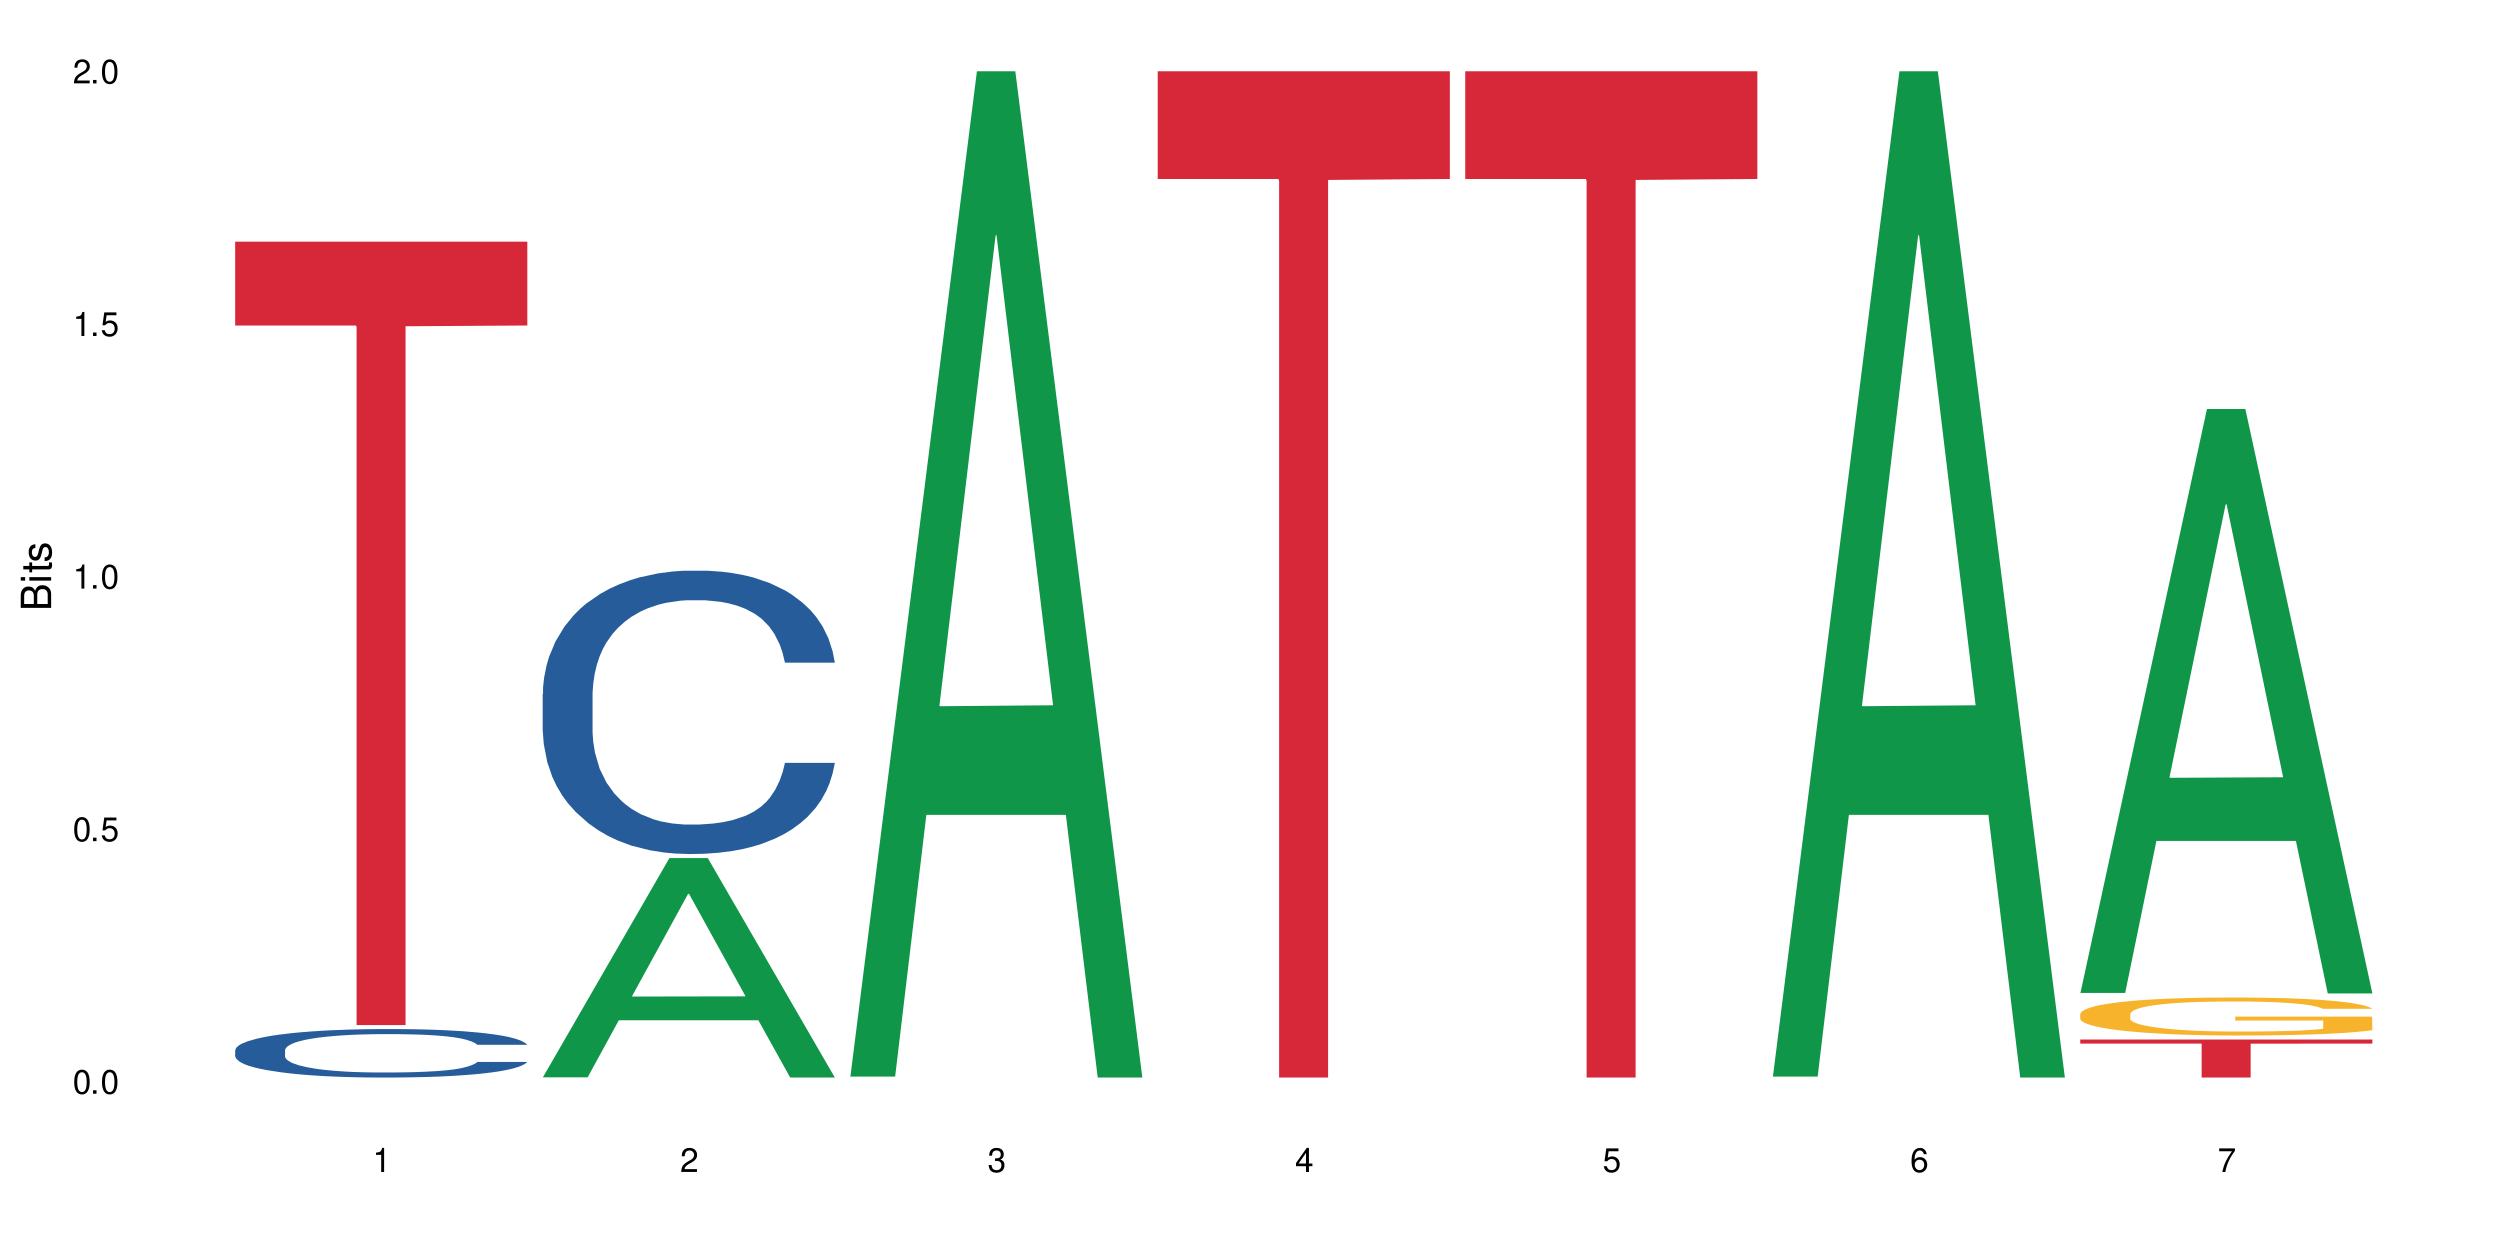
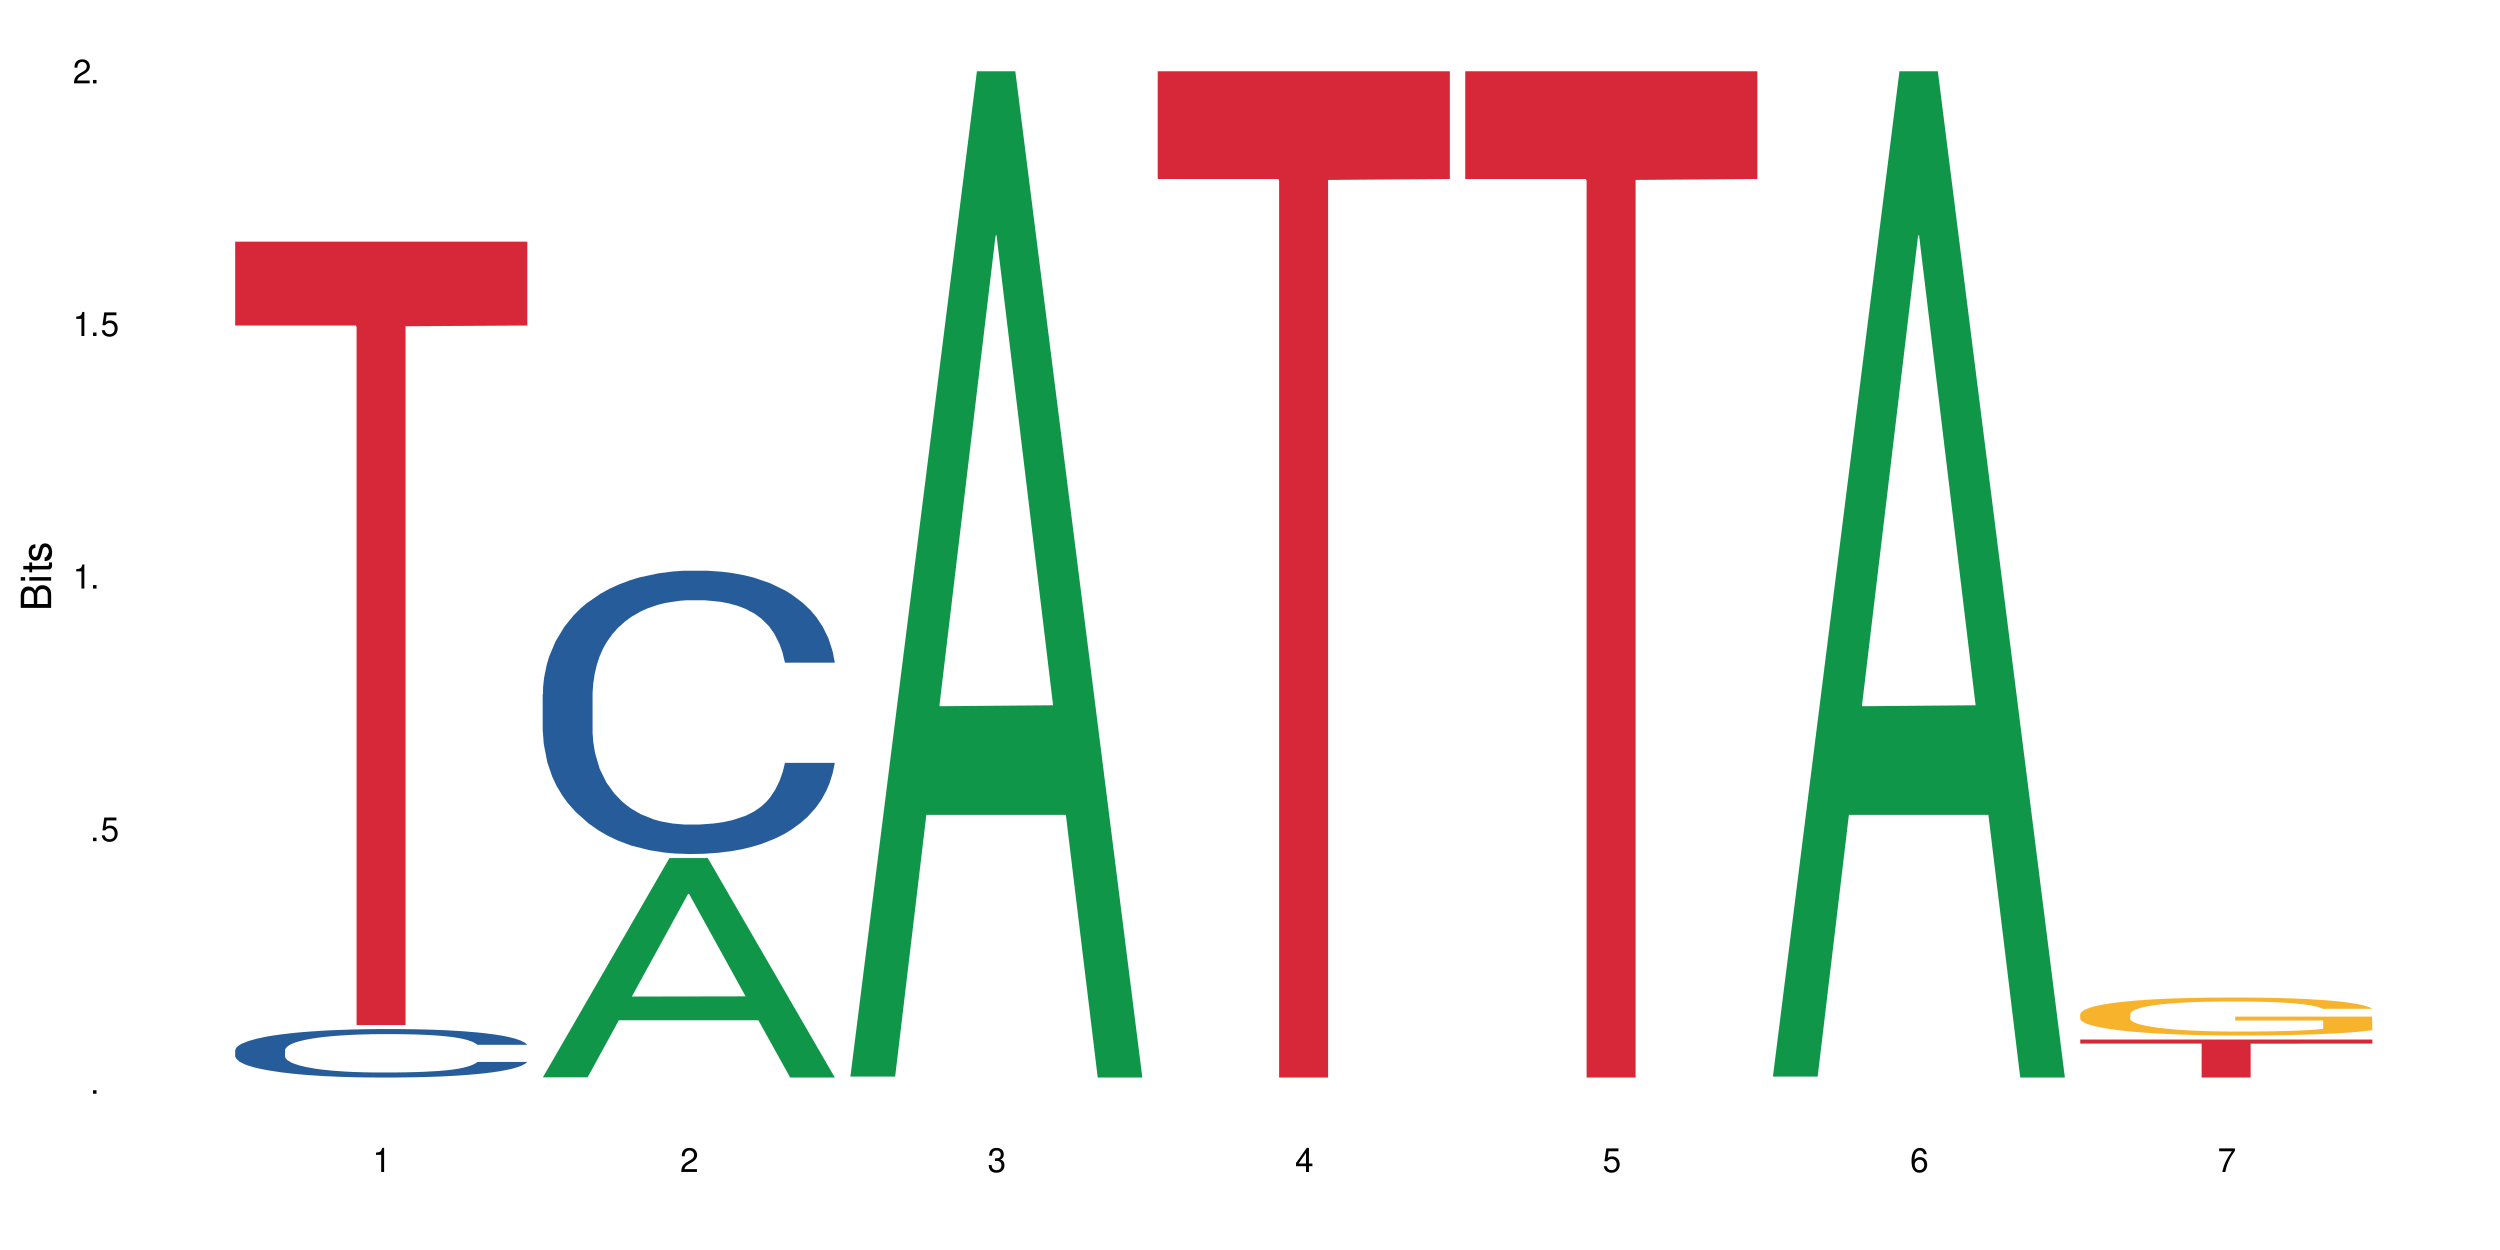
<svg xmlns="http://www.w3.org/2000/svg" xmlns:xlink="http://www.w3.org/1999/xlink" width="720" height="360" viewBox="0 0 720 360">
  <defs>
    <g>
      <g id="glyph-0-0">
</g>
      <g id="glyph-0-1">
-         <path d="M 2.641 -6.938 C 2 -6.938 1.422 -6.656 1.078 -6.172 C 0.641 -5.562 0.406 -4.641 0.406 -3.359 C 0.406 -1.016 1.188 0.219 2.641 0.219 C 4.078 0.219 4.859 -1.016 4.859 -3.297 C 4.859 -4.641 4.656 -5.547 4.203 -6.172 C 3.844 -6.656 3.281 -6.938 2.641 -6.938 Z M 2.641 -6.188 C 3.547 -6.188 4 -5.25 4 -3.375 C 4 -1.406 3.562 -0.484 2.625 -0.484 C 1.734 -0.484 1.281 -1.438 1.281 -3.344 C 1.281 -5.25 1.734 -6.188 2.641 -6.188 Z M 2.641 -6.188 " />
-       </g>
+         </g>
      <g id="glyph-0-2">
        <path d="M 1.828 -1 L 0.828 -1 L 0.828 0 L 1.828 0 Z M 1.828 -1 " />
      </g>
      <g id="glyph-0-3">
        <path d="M 4.562 -6.797 L 1.062 -6.797 L 0.547 -3.094 L 1.328 -3.094 C 1.719 -3.562 2.047 -3.734 2.578 -3.734 C 3.484 -3.734 4.062 -3.109 4.062 -2.094 C 4.062 -1.125 3.484 -0.531 2.578 -0.531 C 1.828 -0.531 1.375 -0.906 1.188 -1.672 L 0.328 -1.672 C 0.453 -1.109 0.547 -0.844 0.75 -0.594 C 1.125 -0.078 1.828 0.219 2.594 0.219 C 3.969 0.219 4.922 -0.781 4.922 -2.219 C 4.922 -3.562 4.031 -4.484 2.719 -4.484 C 2.25 -4.484 1.859 -4.359 1.469 -4.062 L 1.734 -5.969 L 4.562 -5.969 Z M 4.562 -6.797 " />
      </g>
      <g id="glyph-0-4">
        <path d="M 2.484 -4.938 L 2.484 0 L 3.328 0 L 3.328 -6.938 L 2.766 -6.938 C 2.469 -5.875 2.281 -5.734 0.984 -5.562 L 0.984 -4.938 Z M 2.484 -4.938 " />
      </g>
      <g id="glyph-0-5">
        <path d="M 4.859 -0.828 L 1.281 -0.828 C 1.359 -1.406 1.672 -1.781 2.5 -2.281 L 3.469 -2.828 C 4.406 -3.344 4.906 -4.062 4.906 -4.906 C 4.906 -5.484 4.672 -6.031 4.266 -6.406 C 3.859 -6.766 3.375 -6.938 2.719 -6.938 C 1.859 -6.938 1.219 -6.625 0.844 -6.031 C 0.609 -5.672 0.5 -5.234 0.484 -4.531 L 1.328 -4.531 C 1.359 -5.016 1.406 -5.281 1.531 -5.516 C 1.75 -5.938 2.188 -6.203 2.703 -6.203 C 3.469 -6.203 4.031 -5.641 4.031 -4.891 C 4.031 -4.344 3.719 -3.859 3.125 -3.516 L 2.234 -3 C 0.812 -2.172 0.406 -1.531 0.328 -0.016 L 4.859 -0.016 Z M 4.859 -0.828 " />
      </g>
      <g id="glyph-0-6">
        <path d="M 2.125 -3.188 L 2.578 -3.188 C 3.5 -3.188 3.984 -2.766 3.984 -1.922 C 3.984 -1.062 3.469 -0.531 2.594 -0.531 C 1.656 -0.531 1.203 -1 1.156 -2.016 L 0.312 -2.016 C 0.344 -1.453 0.438 -1.094 0.609 -0.781 C 0.953 -0.109 1.625 0.219 2.547 0.219 C 3.953 0.219 4.859 -0.625 4.859 -1.938 C 4.859 -2.828 4.516 -3.297 3.703 -3.594 C 4.344 -3.844 4.656 -4.328 4.656 -5.031 C 4.656 -6.219 3.875 -6.938 2.578 -6.938 C 1.203 -6.938 0.484 -6.172 0.453 -4.703 L 1.297 -4.703 C 1.312 -5.125 1.344 -5.359 1.453 -5.578 C 1.641 -5.969 2.062 -6.203 2.594 -6.203 C 3.344 -6.203 3.797 -5.75 3.797 -5 C 3.797 -4.516 3.609 -4.219 3.25 -4.047 C 3.016 -3.953 2.703 -3.922 2.125 -3.906 Z M 2.125 -3.188 " />
      </g>
      <g id="glyph-0-7">
        <path d="M 3.141 -1.672 L 3.141 0 L 3.984 0 L 3.984 -1.672 L 4.984 -1.672 L 4.984 -2.438 L 3.984 -2.438 L 3.984 -6.938 L 3.359 -6.938 L 0.266 -2.578 L 0.266 -1.672 Z M 3.141 -2.438 L 1 -2.438 L 3.141 -5.5 Z M 3.141 -2.438 " />
      </g>
      <g id="glyph-0-8">
        <path d="M 4.781 -5.125 C 4.609 -6.266 3.891 -6.938 2.844 -6.938 C 2.094 -6.938 1.422 -6.578 1.031 -5.953 C 0.594 -5.266 0.406 -4.422 0.406 -3.172 C 0.406 -2 0.578 -1.25 0.984 -0.641 C 1.359 -0.078 1.953 0.219 2.703 0.219 C 3.984 0.219 4.922 -0.75 4.922 -2.094 C 4.922 -3.375 4.062 -4.281 2.844 -4.281 C 2.172 -4.281 1.641 -4.031 1.281 -3.516 C 1.281 -5.234 1.828 -6.188 2.797 -6.188 C 3.391 -6.188 3.797 -5.797 3.938 -5.125 Z M 2.734 -3.531 C 3.547 -3.531 4.062 -2.953 4.062 -2.031 C 4.062 -1.156 3.484 -0.531 2.703 -0.531 C 1.922 -0.531 1.328 -1.188 1.328 -2.078 C 1.328 -2.938 1.906 -3.531 2.734 -3.531 Z M 2.734 -3.531 " />
      </g>
      <g id="glyph-0-9">
        <path d="M 4.984 -6.797 L 0.438 -6.797 L 0.438 -5.969 L 4.109 -5.969 C 2.5 -3.656 1.828 -2.234 1.328 0 L 2.219 0 C 2.594 -2.172 3.453 -4.047 4.984 -6.094 Z M 4.984 -6.797 " />
      </g>
      <g id="glyph-1-0">
</g>
      <g id="glyph-1-1">
        <path d="M 0 -0.953 L 0 -4.891 C 0 -5.719 -0.234 -6.344 -0.734 -6.797 C -1.188 -7.234 -1.812 -7.469 -2.5 -7.469 C -3.547 -7.469 -4.188 -7 -4.625 -5.875 C -4.984 -6.688 -5.625 -7.094 -6.531 -7.094 C -7.172 -7.094 -7.734 -6.859 -8.141 -6.391 C -8.562 -5.922 -8.75 -5.344 -8.75 -4.5 L -8.75 -0.953 Z M -4.984 -2.062 L -7.766 -2.062 L -7.766 -4.219 C -7.766 -4.844 -7.688 -5.203 -7.453 -5.5 C -7.219 -5.812 -6.859 -5.969 -6.375 -5.969 C -5.891 -5.969 -5.531 -5.812 -5.297 -5.5 C -5.062 -5.203 -4.984 -4.844 -4.984 -4.219 Z M -0.984 -2.062 L -4 -2.062 L -4 -4.781 C -4 -5.766 -3.438 -6.359 -2.484 -6.359 C -1.547 -6.359 -0.984 -5.766 -0.984 -4.781 Z M -0.984 -2.062 " />
      </g>
      <g id="glyph-1-2">
        <path d="M -6.281 -1.797 L -6.281 -0.797 L 0 -0.797 L 0 -1.797 Z M -8.75 -1.797 L -8.75 -0.797 L -7.484 -0.797 L -7.484 -1.797 Z M -8.75 -1.797 " />
      </g>
      <g id="glyph-1-3">
        <path d="M -6.281 -3.047 L -6.281 -2.016 L -8.016 -2.016 L -8.016 -1.016 L -6.281 -1.016 L -6.281 -0.172 L -5.469 -0.172 L -5.469 -1.016 L -0.719 -1.016 C -0.078 -1.016 0.281 -1.453 0.281 -2.234 C 0.281 -2.5 0.25 -2.719 0.188 -3.047 L -0.641 -3.047 C -0.609 -2.906 -0.594 -2.766 -0.594 -2.562 C -0.594 -2.141 -0.719 -2.016 -1.156 -2.016 L -5.469 -2.016 L -5.469 -3.047 Z M -6.281 -3.047 " />
      </g>
      <g id="glyph-1-4">
-         <path d="M -4.531 -5.25 C -5.766 -5.25 -6.469 -4.422 -6.469 -2.969 C -6.469 -1.516 -5.719 -0.562 -4.547 -0.562 C -3.562 -0.562 -3.094 -1.062 -2.734 -2.562 L -2.516 -3.484 C -2.344 -4.188 -2.094 -4.469 -1.641 -4.469 C -1.047 -4.469 -0.641 -3.875 -0.641 -3 C -0.641 -2.453 -0.797 -2 -1.062 -1.75 C -1.25 -1.594 -1.422 -1.531 -1.875 -1.469 L -1.875 -0.406 C -0.422 -0.453 0.281 -1.266 0.281 -2.922 C 0.281 -4.5 -0.5 -5.516 -1.719 -5.516 C -2.656 -5.516 -3.172 -4.984 -3.469 -3.734 L -3.703 -2.766 C -3.891 -1.953 -4.156 -1.609 -4.594 -1.609 C -5.188 -1.609 -5.547 -2.125 -5.547 -2.938 C -5.547 -3.75 -5.203 -4.172 -4.531 -4.203 Z M -4.531 -5.25 " />
+         <path d="M -4.531 -5.25 C -5.766 -5.25 -6.469 -4.422 -6.469 -2.969 C -6.469 -1.516 -5.719 -0.562 -4.547 -0.562 C -3.562 -0.562 -3.094 -1.062 -2.734 -2.562 L -2.516 -3.484 C -2.344 -4.188 -2.094 -4.469 -1.641 -4.469 C -1.047 -4.469 -0.641 -3.875 -0.641 -3 C -1.25 -1.594 -1.422 -1.531 -1.875 -1.469 L -1.875 -0.406 C -0.422 -0.453 0.281 -1.266 0.281 -2.922 C 0.281 -4.5 -0.5 -5.516 -1.719 -5.516 C -2.656 -5.516 -3.172 -4.984 -3.469 -3.734 L -3.703 -2.766 C -3.891 -1.953 -4.156 -1.609 -4.594 -1.609 C -5.188 -1.609 -5.547 -2.125 -5.547 -2.938 C -5.547 -3.75 -5.203 -4.172 -4.531 -4.203 Z M -4.531 -5.25 " />
      </g>
    </g>
  </defs>
  <rect x="-72" y="-36" width="864" height="432" fill="rgb(100%, 100%, 100%)" fill-opacity="1" />
  <path fill-rule="nonzero" fill="rgb(14.51%, 36.078%, 60%)" fill-opacity="1" d="M 67.73 302.449 L 67.832 302.438 L 67.832 302.129 L 68.141 301.645 L 68.859 301.035 L 69.578 300.613 L 71.426 299.859 L 73.988 299.133 L 76.656 298.57 L 78.605 298.238 L 80.352 297.984 L 84.352 297.512 L 86.918 297.27 L 89.688 297.055 L 93.074 296.836 L 95.535 296.711 L 101.078 296.504 L 105.18 296.414 L 108.363 296.379 L 115.238 296.379 L 119.34 296.43 L 122.316 296.492 L 125.598 296.594 L 128.371 296.711 L 133.191 296.988 L 137.5 297.348 L 139.449 297.551 L 142.527 297.945 L 144.891 298.328 L 146.531 298.66 L 148.379 299.133 L 150.02 299.707 L 151.25 300.355 L 151.867 300.906 L 137.5 300.906 L 136.785 300.395 L 135.961 300 L 134.422 299.477 L 132.883 299.105 L 130.73 298.738 L 128.781 298.496 L 126.113 298.254 L 123.754 298.102 L 121.289 297.984 L 118.93 297.91 L 114.414 297.832 L 109.184 297.832 L 107.234 297.855 L 103.23 297.961 L 101.078 298.047 L 98 298.227 L 95.844 298.395 L 93.281 298.648 L 91.535 298.863 L 89.379 299.195 L 87.84 299.488 L 86.098 299.91 L 85.07 300.23 L 84.148 300.586 L 83.328 301.008 L 82.711 301.453 L 82.301 301.926 L 82.094 302.387 L 82.094 304.363 L 82.301 304.82 L 82.812 305.359 L 84.148 306.137 L 86.098 306.812 L 88.355 307.348 L 90.508 307.73 L 91.742 307.91 L 93.383 308.113 L 95.945 308.367 L 99.641 308.625 L 101.797 308.727 L 105.078 308.828 L 108.465 308.879 L 112.98 308.879 L 116.98 308.828 L 119.648 308.762 L 122.418 308.66 L 126.215 308.445 L 128.574 308.242 L 130.629 308 L 132.168 307.754 L 133.191 307.551 L 134.73 307.156 L 135.961 306.723 L 136.887 306.277 L 137.5 305.844 L 151.867 305.844 L 151.25 306.352 L 150.328 306.852 L 149.402 307.219 L 147.969 307.668 L 146.324 308.062 L 143.965 308.508 L 142.016 308.801 L 139.449 309.121 L 137.09 309.363 L 134.527 309.578 L 130.73 309.836 L 128.266 309.961 L 125.598 310.078 L 122.418 310.18 L 118.418 310.27 L 114.109 310.32 L 110.105 310.332 L 105.797 310.309 L 102.617 310.258 L 98.41 310.141 L 93.176 309.91 L 89.379 309.668 L 86.406 309.426 L 83.84 309.172 L 80.969 308.828 L 77.273 308.266 L 75.016 307.832 L 73.477 307.477 L 71.734 306.977 L 70.5 306.531 L 69.066 305.816 L 68.039 304.91 L 67.73 304.211 Z M 67.73 302.449 " />
  <path fill-rule="nonzero" fill="rgb(83.922%, 15.686%, 22.353%)" fill-opacity="1" d="M 67.73 69.598 L 151.867 69.598 L 151.867 93.746 L 116.801 93.961 L 116.801 295.215 L 102.695 295.215 L 102.695 94.172 L 102.488 93.746 L 67.73 93.746 Z M 67.73 69.598 " />
  <path fill-rule="nonzero" fill="rgb(6.275%, 58.824%, 28.235%)" fill-opacity="1" d="M 156.293 310.273 L 156.383 310.215 L 192.789 247.129 L 203.844 247.129 L 240.43 310.332 L 227.574 310.332 L 218.406 293.832 L 178.227 293.832 L 169.238 310.273 L 156.293 310.273 L 182.094 287.008 L 214.723 286.949 L 198.453 257.453 L 198.273 257.395 L 198.094 257.574 L 182.004 286.949 L 182.094 287.008 Z M 156.293 310.273 " />
  <path fill-rule="nonzero" fill="rgb(14.51%, 36.078%, 60%)" fill-opacity="1" d="M 156.293 199.871 L 156.398 199.797 L 156.398 198.004 L 156.703 195.172 L 157.422 191.59 L 158.141 189.129 L 159.988 184.73 L 162.555 180.477 L 165.223 177.195 L 167.172 175.258 L 168.914 173.766 L 172.918 171.004 L 175.48 169.59 L 178.25 168.32 L 181.637 167.051 L 184.102 166.305 L 189.641 165.113 L 193.746 164.59 L 196.926 164.367 L 203.801 164.367 L 207.902 164.664 L 210.879 165.039 L 214.164 165.637 L 216.934 166.305 L 221.754 167.945 L 226.066 170.035 L 228.016 171.23 L 231.094 173.543 L 233.453 175.777 L 235.094 177.719 L 236.941 180.477 L 238.582 183.832 L 239.812 187.637 L 240.43 190.844 L 226.066 190.844 L 225.348 187.863 L 224.527 185.551 L 222.988 182.492 L 221.449 180.328 L 219.293 178.164 L 217.344 176.75 L 214.676 175.332 L 212.316 174.438 L 209.855 173.766 L 207.492 173.316 L 202.98 172.871 L 197.746 172.871 L 195.797 173.02 L 191.797 173.617 L 189.641 174.137 L 186.562 175.184 L 184.406 176.152 L 181.844 177.645 L 180.098 178.91 L 177.945 180.852 L 176.406 182.566 L 174.66 185.027 L 173.633 186.891 L 172.711 188.98 L 171.891 191.441 L 171.273 194.051 L 170.863 196.812 L 170.66 199.496 L 170.66 211.059 L 170.863 213.742 L 171.379 216.875 L 172.711 221.426 L 174.66 225.379 L 176.918 228.512 L 179.074 230.746 L 180.305 231.793 L 181.945 232.984 L 184.512 234.477 L 188.203 235.969 L 190.359 236.566 L 193.641 237.164 L 197.027 237.461 L 201.543 237.461 L 205.543 237.164 L 208.211 236.789 L 210.98 236.191 L 214.777 234.926 L 217.137 233.73 L 219.191 232.312 L 220.73 230.898 L 221.754 229.703 L 223.293 227.391 L 224.527 224.855 L 225.449 222.246 L 226.066 219.711 L 240.43 219.711 L 239.812 222.691 L 238.891 225.602 L 237.969 227.766 L 236.531 230.375 L 234.891 232.688 L 232.527 235.297 L 230.578 237.012 L 228.016 238.879 L 225.656 240.297 L 223.09 241.562 L 219.293 243.055 L 216.832 243.801 L 214.164 244.473 L 210.98 245.07 L 206.98 245.59 L 202.672 245.891 L 198.668 245.965 L 194.359 245.812 L 191.18 245.516 L 186.973 244.844 L 181.738 243.504 L 177.945 242.086 L 174.969 240.668 L 172.402 239.176 L 169.531 237.164 L 165.836 233.879 L 163.578 231.344 L 162.039 229.258 L 160.297 226.348 L 159.066 223.738 L 157.629 219.559 L 156.602 214.266 L 156.293 210.164 Z M 156.293 199.871 " />
  <path fill-rule="nonzero" fill="rgb(6.275%, 58.824%, 28.235%)" fill-opacity="1" d="M 244.859 310.059 L 244.949 309.789 L 281.352 20.527 L 292.41 20.527 L 328.992 310.332 L 316.141 310.332 L 306.969 234.684 L 266.789 234.684 L 257.801 310.059 L 244.859 310.059 L 270.656 203.391 L 303.285 203.117 L 287.016 67.875 L 286.836 67.602 L 286.656 68.418 L 270.566 203.117 L 270.656 203.391 Z M 244.859 310.059 " />
  <path fill-rule="nonzero" fill="rgb(83.922%, 15.686%, 22.353%)" fill-opacity="1" d="M 333.422 20.527 L 417.555 20.527 L 417.555 51.547 L 382.492 51.82 L 382.492 310.332 L 368.383 310.332 L 368.383 52.094 L 368.18 51.547 L 333.422 51.547 Z M 333.422 20.527 " />
  <path fill-rule="nonzero" fill="rgb(83.922%, 15.686%, 22.353%)" fill-opacity="1" d="M 421.984 20.527 L 506.121 20.527 L 506.121 51.547 L 471.055 51.82 L 471.055 310.332 L 456.945 310.332 L 456.945 52.094 L 456.742 51.547 L 421.984 51.547 Z M 421.984 20.527 " />
  <path fill-rule="nonzero" fill="rgb(6.275%, 58.824%, 28.235%)" fill-opacity="1" d="M 510.547 310.059 L 510.637 309.789 L 547.043 20.527 L 558.098 20.527 L 594.684 310.332 L 581.828 310.332 L 572.66 234.684 L 532.48 234.684 L 523.492 310.059 L 510.547 310.059 L 536.348 203.391 L 568.977 203.117 L 552.707 67.875 L 552.527 67.602 L 552.348 68.418 L 536.258 203.117 L 536.348 203.391 Z M 510.547 310.059 " />
-   <path fill-rule="nonzero" fill="rgb(6.275%, 58.824%, 28.235%)" fill-opacity="1" d="M 599.113 285.961 L 599.203 285.805 L 635.605 117.793 L 646.664 117.793 L 683.246 286.121 L 670.395 286.121 L 661.223 242.18 L 621.043 242.18 L 612.055 285.961 L 599.113 285.961 L 624.91 224.004 L 657.539 223.848 L 641.27 145.293 L 641.09 145.137 L 640.91 145.609 L 624.82 223.848 L 624.91 224.004 Z M 599.113 285.961 " />
  <path fill-rule="nonzero" fill="rgb(96.863%, 70.196%, 16.863%)" fill-opacity="1" d="M 599.113 291.969 L 599.215 291.961 L 599.215 291.762 L 599.625 291.312 L 600.652 290.691 L 601.984 290.18 L 603.422 289.781 L 604.344 289.57 L 605.883 289.273 L 607.219 289.051 L 610.602 288.602 L 614.914 288.184 L 617.273 288.004 L 619.941 287.832 L 623.738 287.645 L 625.48 287.574 L 630.816 287.414 L 636.871 287.312 L 643.539 287.285 L 646.617 287.293 L 650.824 287.332 L 656.57 287.441 L 659.852 287.543 L 662.418 287.645 L 665.086 287.773 L 668.367 287.973 L 671.445 288.211 L 673.91 288.453 L 676.371 288.754 L 678.426 289.07 L 680.168 289.422 L 681.707 289.84 L 682.633 290.191 L 683.246 290.543 L 668.984 290.543 L 668.164 290.191 L 667.242 289.922 L 665.703 289.59 L 664.164 289.352 L 662.625 289.16 L 659.75 288.902 L 657.289 288.742 L 654.211 288.602 L 651.234 288.512 L 647.848 288.453 L 645.797 288.434 L 640.359 288.434 L 635.434 288.504 L 632.559 288.582 L 630.508 288.664 L 627.637 288.812 L 625.891 288.934 L 624.863 289.012 L 621.785 289.32 L 619.734 289.602 L 618.605 289.793 L 617.168 290.09 L 616.145 290.359 L 615.016 290.762 L 614.398 291.062 L 613.578 291.742 L 613.477 293.539 L 613.785 293.918 L 614.398 294.328 L 615.219 294.688 L 616.453 295.066 L 617.684 295.359 L 619.836 295.746 L 621.684 296.008 L 623.121 296.176 L 625.891 296.445 L 627.02 296.535 L 629.688 296.719 L 632.457 296.855 L 635.844 296.977 L 638.41 297.035 L 642.512 297.086 L 647.746 297.086 L 653.902 297.027 L 657.801 296.945 L 660.469 296.867 L 662.211 296.797 L 664.367 296.688 L 665.906 296.586 L 667.344 296.477 L 669.086 296.309 L 669.086 293.918 L 643.742 293.91 L 643.742 292.789 L 683.145 292.781 L 683.246 296.688 L 681.094 296.957 L 678.426 297.215 L 675.859 297.418 L 673.191 297.586 L 669.395 297.777 L 666.316 297.895 L 661.598 298.035 L 657.289 298.125 L 652.773 298.188 L 648.773 298.215 L 644.051 298.227 L 639.844 298.207 L 635.332 298.145 L 631.738 298.066 L 628.457 297.965 L 625.172 297.836 L 621.07 297.625 L 618.402 297.457 L 615.629 297.246 L 612.859 296.996 L 610.398 296.727 L 608.758 296.516 L 607.113 296.277 L 605.371 295.977 L 603.73 295.637 L 602.496 295.328 L 601.367 294.977 L 600.547 294.648 L 599.727 294.199 L 599.316 293.84 L 599.113 293.527 Z M 599.113 291.969 " />
  <path fill-rule="nonzero" fill="rgb(83.922%, 15.686%, 22.353%)" fill-opacity="1" d="M 599.113 299.391 L 683.246 299.391 L 683.246 300.562 L 648.184 300.57 L 648.184 310.332 L 634.074 310.332 L 634.074 300.582 L 633.871 300.562 L 599.113 300.562 Z M 599.113 299.391 " />
  <g fill="rgb(0%, 0%, 0%)" fill-opacity="1">
    <use xlink:href="#glyph-0-1" x="20.965" y="314.993" />
    <use xlink:href="#glyph-0-2" x="25.965" y="314.993" />
    <use xlink:href="#glyph-0-1" x="28.965" y="314.993" />
  </g>
  <g fill="rgb(0%, 0%, 0%)" fill-opacity="1">
    <use xlink:href="#glyph-0-1" x="20.965" y="242.251" />
    <use xlink:href="#glyph-0-2" x="25.965" y="242.251" />
    <use xlink:href="#glyph-0-3" x="28.965" y="242.251" />
  </g>
  <g fill="rgb(0%, 0%, 0%)" fill-opacity="1">
    <use xlink:href="#glyph-0-4" x="20.965" y="169.509" />
    <use xlink:href="#glyph-0-2" x="25.965" y="169.509" />
    <use xlink:href="#glyph-0-1" x="28.965" y="169.509" />
  </g>
  <g fill="rgb(0%, 0%, 0%)" fill-opacity="1">
    <use xlink:href="#glyph-0-4" x="20.965" y="96.767" />
    <use xlink:href="#glyph-0-2" x="25.965" y="96.767" />
    <use xlink:href="#glyph-0-3" x="28.965" y="96.767" />
  </g>
  <g fill="rgb(0%, 0%, 0%)" fill-opacity="1">
    <use xlink:href="#glyph-0-5" x="20.965" y="24.024" />
    <use xlink:href="#glyph-0-2" x="25.965" y="24.024" />
    <use xlink:href="#glyph-0-1" x="28.965" y="24.024" />
  </g>
  <g fill="rgb(0%, 0%, 0%)" fill-opacity="1">
    <use xlink:href="#glyph-0-4" x="107.297" y="337.532" />
  </g>
  <g fill="rgb(0%, 0%, 0%)" fill-opacity="1">
    <use xlink:href="#glyph-0-5" x="195.863" y="337.532" />
  </g>
  <g fill="rgb(0%, 0%, 0%)" fill-opacity="1">
    <use xlink:href="#glyph-0-6" x="284.426" y="337.532" />
  </g>
  <g fill="rgb(0%, 0%, 0%)" fill-opacity="1">
    <use xlink:href="#glyph-0-7" x="372.988" y="337.532" />
  </g>
  <g fill="rgb(0%, 0%, 0%)" fill-opacity="1">
    <use xlink:href="#glyph-0-3" x="461.551" y="337.532" />
  </g>
  <g fill="rgb(0%, 0%, 0%)" fill-opacity="1">
    <use xlink:href="#glyph-0-8" x="550.117" y="337.532" />
  </g>
  <g fill="rgb(0%, 0%, 0%)" fill-opacity="1">
    <use xlink:href="#glyph-0-9" x="638.68" y="337.532" />
  </g>
  <g fill="rgb(0%, 0%, 0%)" fill-opacity="1">
    <use xlink:href="#glyph-1-1" x="14.725" y="176.012" />
    <use xlink:href="#glyph-1-2" x="14.725" y="168.012" />
    <use xlink:href="#glyph-1-3" x="14.725" y="165.012" />
    <use xlink:href="#glyph-1-4" x="14.725" y="162.012" />
  </g>
</svg>